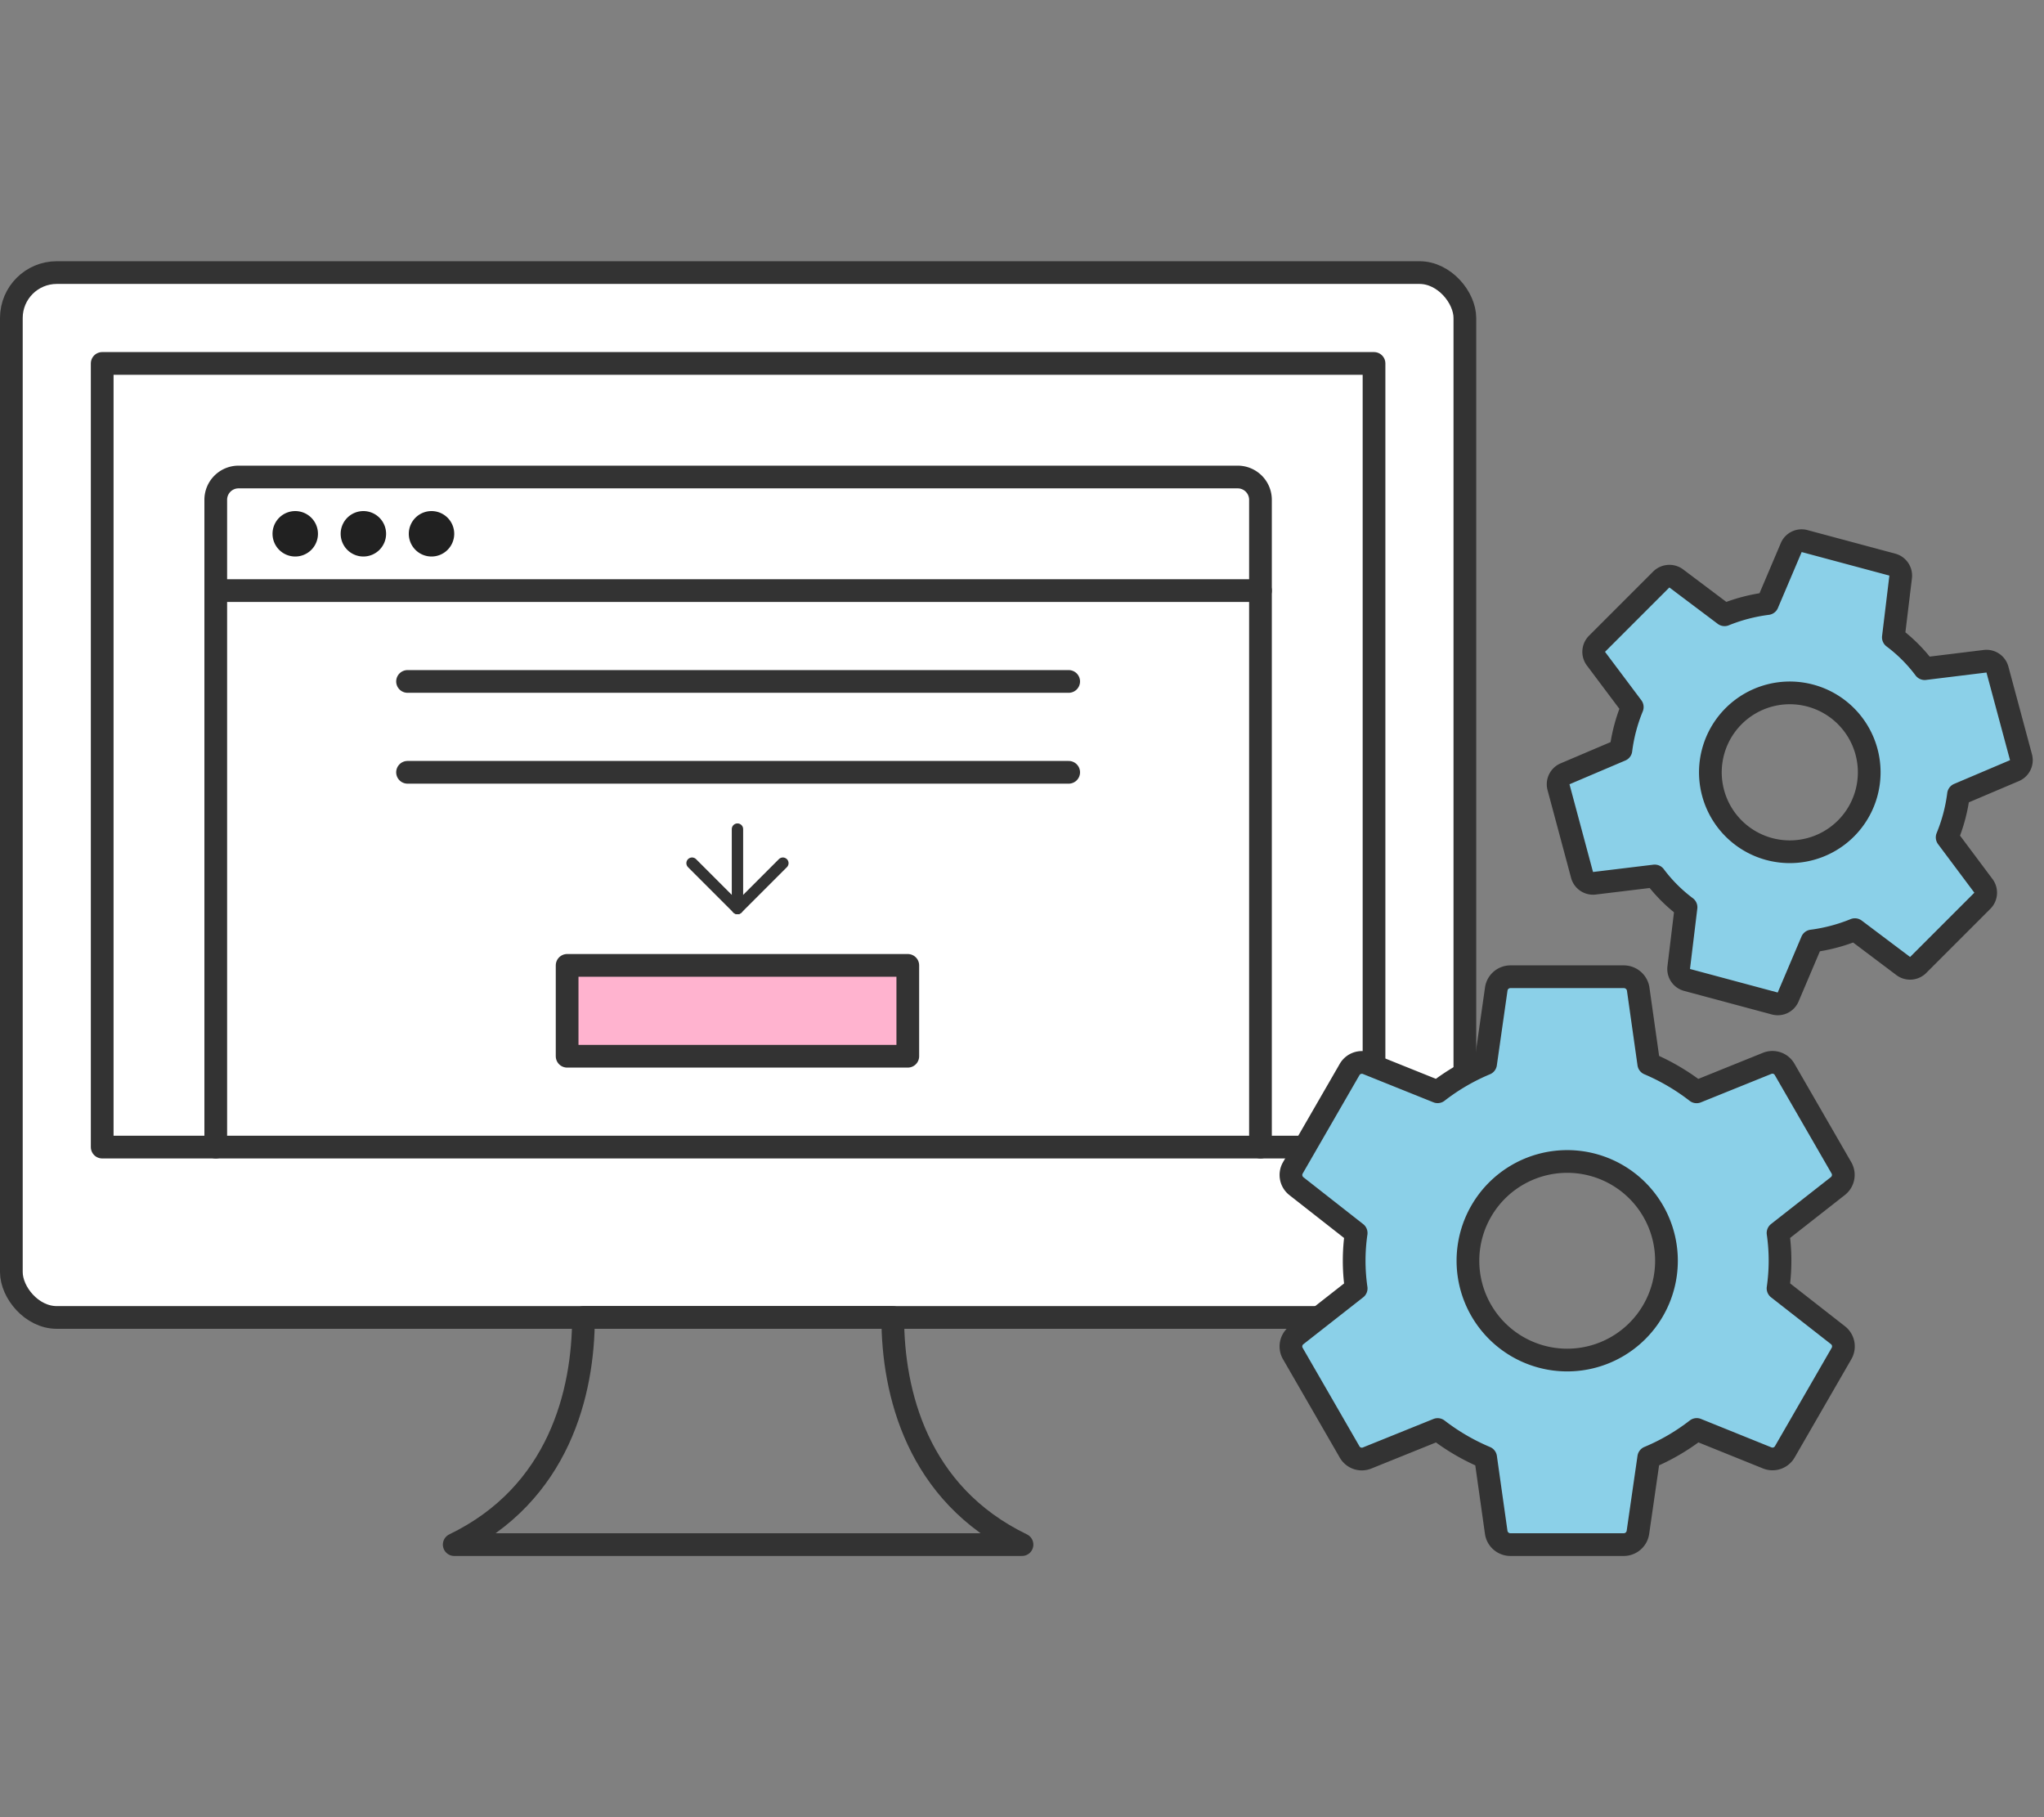
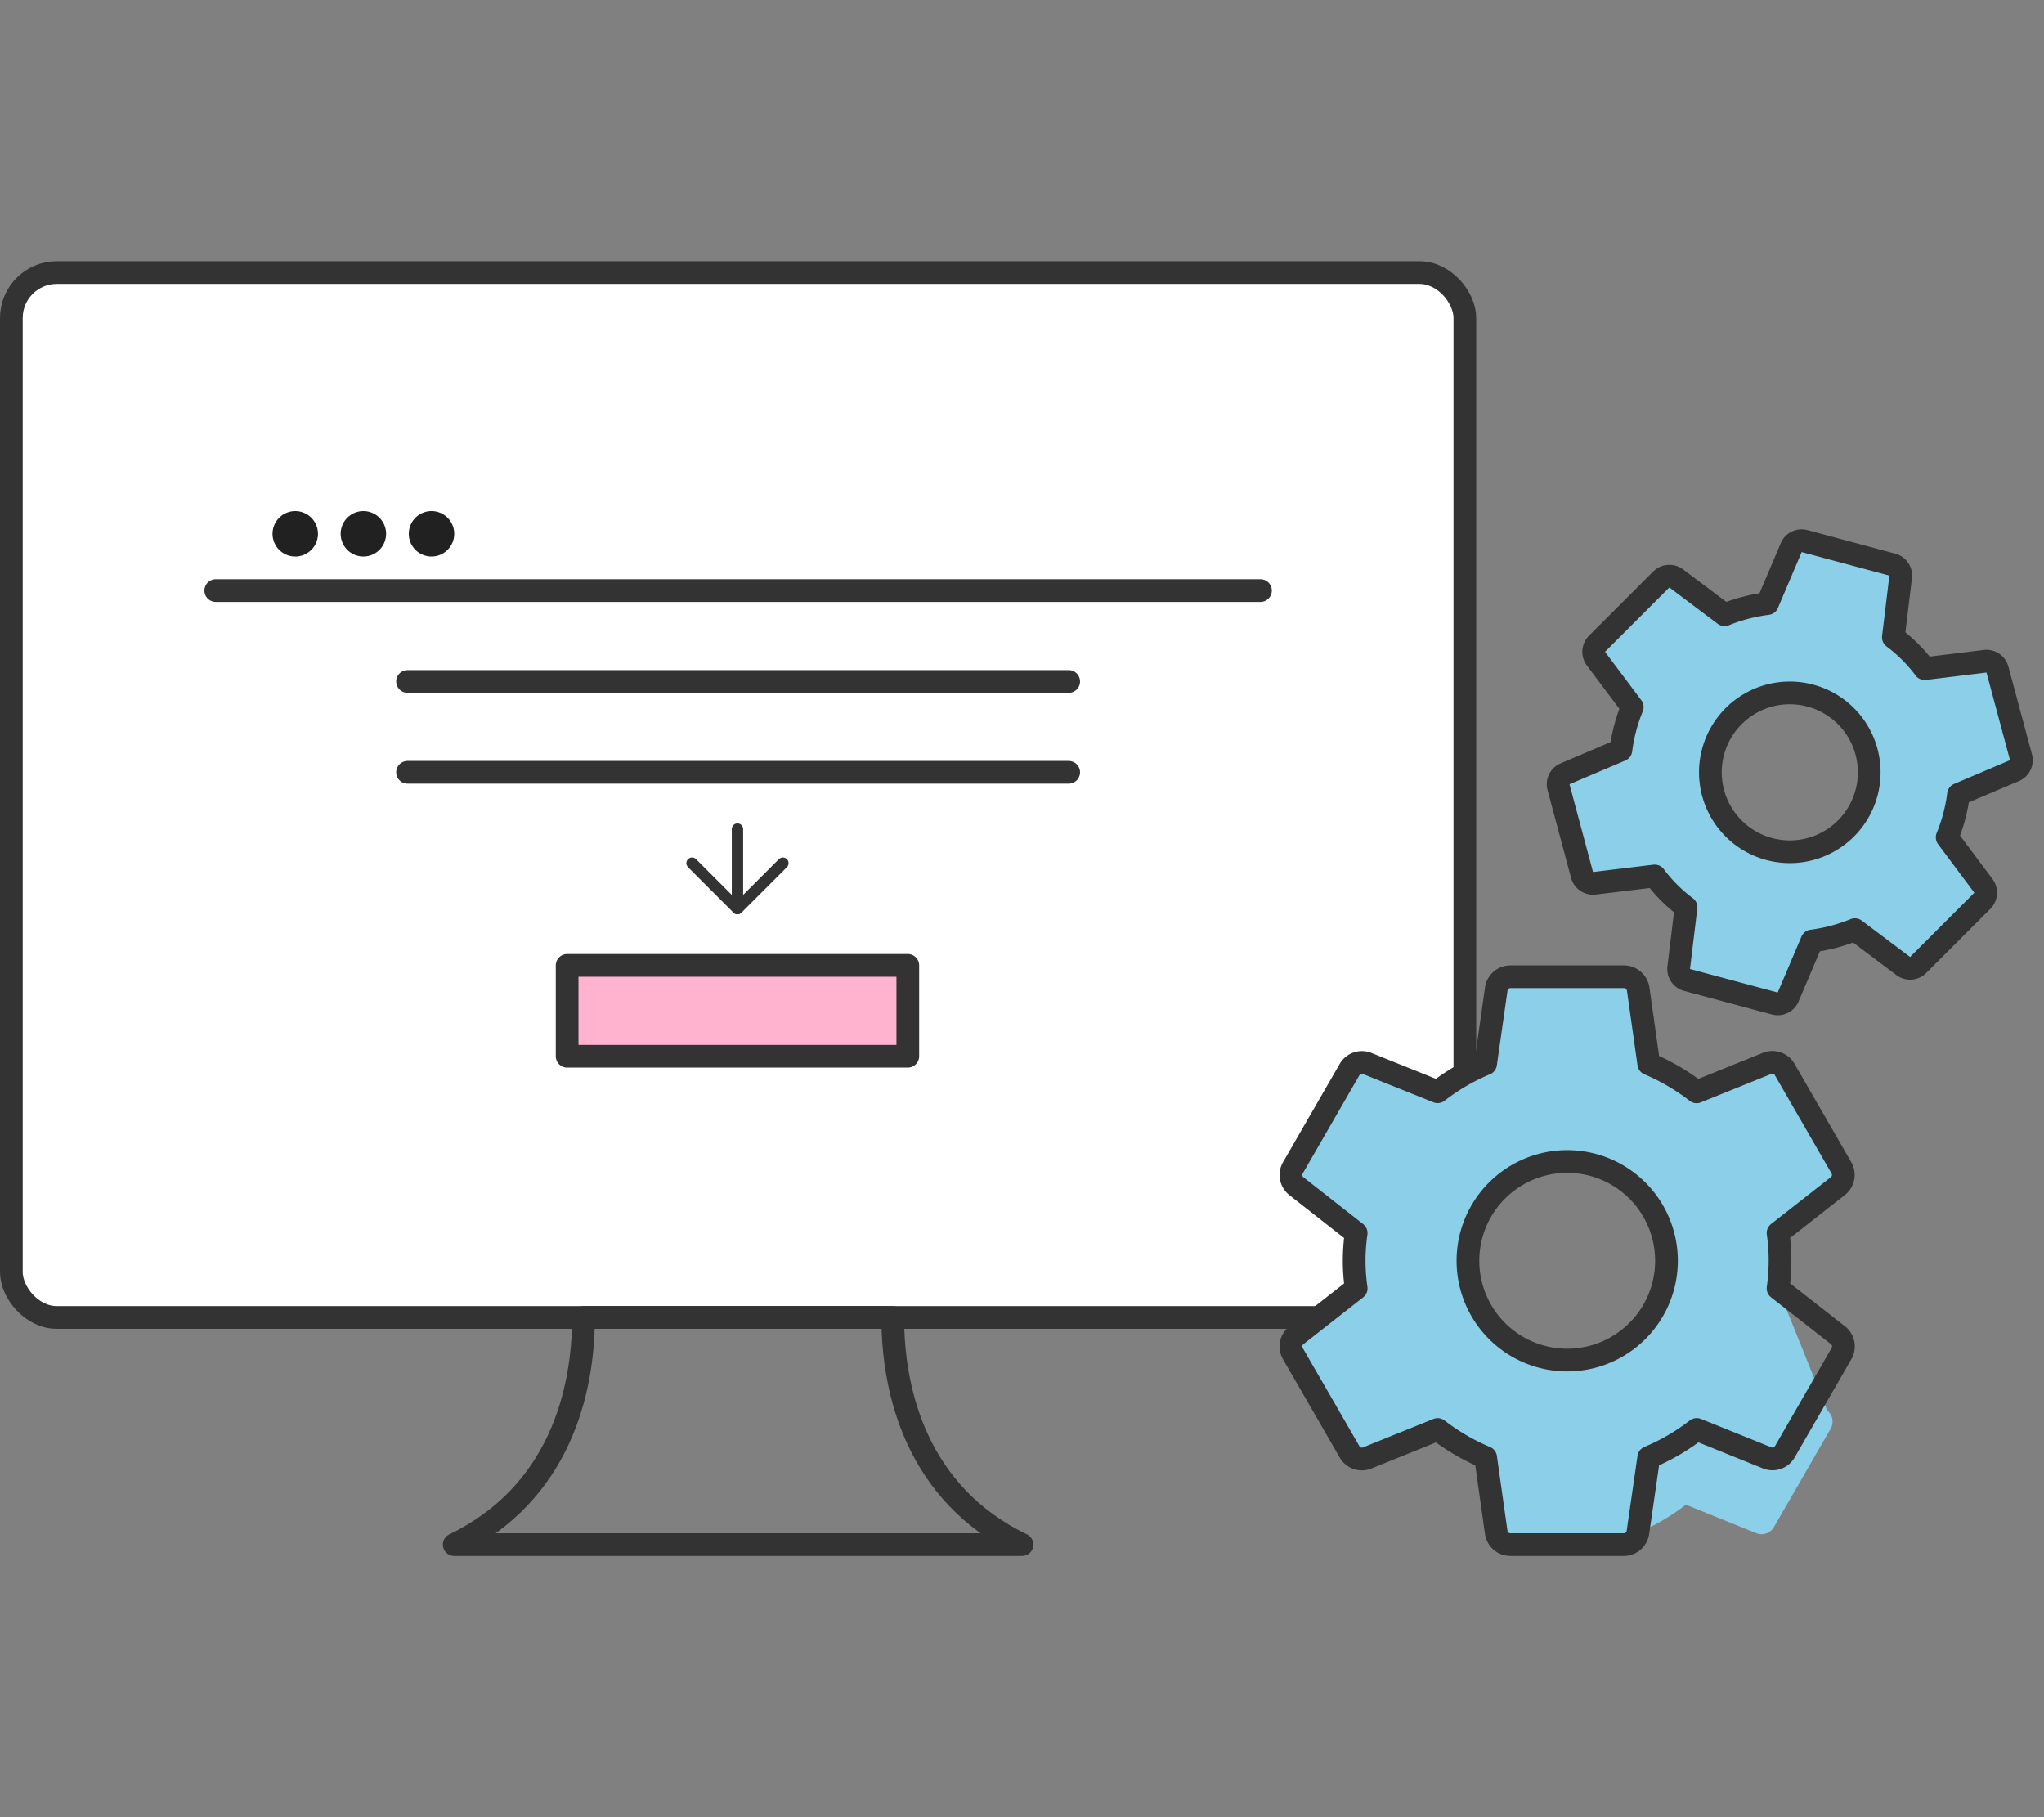
<svg xmlns="http://www.w3.org/2000/svg" width="180" height="160" viewBox="0 0 180 160">
  <rect x="0" y="0" width="180" height="160" fill="#808080" stroke="none" />
  <defs>
    <clipPath id="clip-path">
      <rect id="Rectangle_4885" data-name="Rectangle 4885" width="179.006" height="114" fill="none" />
    </clipPath>
  </defs>
  <g id="Group_9662" data-name="Group 9662" transform="translate(-871 -2838)">
    <rect id="Rectangle_5476" data-name="Rectangle 5476" width="180" height="160" transform="translate(871 2838)" fill="none" />
    <g id="Group_9314" data-name="Group 9314" transform="translate(871 2861)">
      <g id="Group_9313" data-name="Group 9313" clip-path="url(#clip-path)">
        <rect id="Rectangle_4880" data-name="Rectangle 4880" width="128" height="92" rx="4" transform="translate(1 1)" fill="#fff" />
        <rect id="Rectangle_4881" data-name="Rectangle 4881" width="128" height="92" rx="4" transform="translate(1 1)" fill="none" stroke="#333" stroke-linecap="round" stroke-linejoin="round" stroke-width="2" />
        <line id="Line_55" data-name="Line 55" x2="58.222" transform="translate(35.889 37)" fill="#212121" />
        <line id="Line_56" data-name="Line 56" x2="58.222" transform="translate(35.889 37)" fill="none" stroke="#333" stroke-linecap="round" stroke-linejoin="round" stroke-width="2" />
        <line id="Line_57" data-name="Line 57" x2="58.222" transform="translate(35.889 45)" fill="#212121" />
        <line id="Line_58" data-name="Line 58" x2="58.222" transform="translate(35.889 45)" fill="none" stroke="#333" stroke-linecap="round" stroke-linejoin="round" stroke-width="2" />
-         <path id="Path_3050" data-name="Path 3050" d="M19,78V21a2.006,2.006,0,0,1,2-2h88a2.006,2.006,0,0,1,2,2V78" fill="none" stroke="#333" stroke-linecap="round" stroke-linejoin="round" stroke-width="2" />
        <line id="Line_59" data-name="Line 59" x2="92" transform="translate(19 29)" fill="#fff" />
        <line id="Line_60" data-name="Line 60" x2="92" transform="translate(19 29)" fill="none" stroke="#333" stroke-linecap="round" stroke-linejoin="round" stroke-width="2" />
        <path id="Path_3051" data-name="Path 3051" d="M24,24a2,2,0,1,1,2,2,2,2,0,0,1-2-2" fill="#212121" />
        <path id="Path_3052" data-name="Path 3052" d="M30,24a2,2,0,1,1,2,2,2,2,0,0,1-2-2" fill="#212121" />
        <path id="Path_3053" data-name="Path 3053" d="M36,24a2,2,0,1,1,2,2,2,2,0,0,1-2-2" fill="#212121" />
        <rect id="Rectangle_4882" data-name="Rectangle 4882" width="30" height="8" transform="translate(49.943 62)" fill="#ffb3cf" />
        <rect id="Rectangle_4883" data-name="Rectangle 4883" width="30" height="8" transform="translate(49.943 62)" fill="none" stroke="#333" stroke-linecap="round" stroke-linejoin="round" stroke-width="2" />
        <line id="Line_61" data-name="Line 61" y2="7" transform="translate(64.943 50)" fill="#212121" />
        <line id="Line_62" data-name="Line 62" y2="7" transform="translate(64.943 50)" fill="none" stroke="#333" stroke-linecap="round" stroke-linejoin="round" stroke-width="1" />
        <path id="Path_3054" data-name="Path 3054" d="M68.943,53l-4,4-4-4" fill="none" stroke="#333" stroke-linecap="round" stroke-linejoin="round" stroke-width="1" />
-         <rect id="Rectangle_4884" data-name="Rectangle 4884" width="112" height="69" transform="translate(9 9)" fill="none" stroke="#333" stroke-linecap="round" stroke-linejoin="round" stroke-width="2" />
        <path id="Path_3055" data-name="Path 3055" d="M78.619,93H51.381c0,6.569-2.132,15.534-11.381,20H90C80.751,108.534,78.619,99.569,78.619,93Z" fill="none" stroke="#333" stroke-linecap="round" stroke-linejoin="round" stroke-width="2" />
-         <path id="Path_3056" data-name="Path 3056" d="M156.579,90.438a17.094,17.094,0,0,0,0-4.876l5.279-4.139a1.247,1.247,0,0,0,.3-1.6l-5-8.665a1.237,1.237,0,0,0-1.527-.536l-6.225,2.513a18.984,18.984,0,0,0-4.212-2.47l-.937-6.625A1.286,1.286,0,0,0,143.005,63h-10a1.263,1.263,0,0,0-1.236,1.05l-.944,6.615a18.534,18.534,0,0,0-4.225,2.463l-6.222-2.5a1.25,1.25,0,0,0-1.527.537l-5,8.665a1.252,1.252,0,0,0,.3,1.6l5.276,4.136a17.022,17.022,0,0,0,0,4.876l-5.276,4.136a1.246,1.246,0,0,0-.3,1.6l5,8.665a1.236,1.236,0,0,0,1.527.537l6.225-2.513a18.951,18.951,0,0,0,4.226,2.463l.936,6.625A1.264,1.264,0,0,0,133,113h10a1.262,1.262,0,0,0,1.236-1.05l.957-6.625a18.5,18.5,0,0,0,4.225-2.463l6.226,2.513a1.249,1.249,0,0,0,1.526-.537l5-8.665a1.252,1.252,0,0,0-.3-1.6ZM138.006,96.75a8.742,8.742,0,1,1,.013,0h-.013Z" fill="#8bd0e8" />
+         <path id="Path_3056" data-name="Path 3056" d="M156.579,90.438a17.094,17.094,0,0,0,0-4.876l5.279-4.139a1.247,1.247,0,0,0,.3-1.6l-5-8.665a1.237,1.237,0,0,0-1.527-.536l-6.225,2.513a18.984,18.984,0,0,0-4.212-2.47l-.937-6.625A1.286,1.286,0,0,0,143.005,63h-10a1.263,1.263,0,0,0-1.236,1.05l-.944,6.615a18.534,18.534,0,0,0-4.225,2.463l-6.222-2.5a1.25,1.25,0,0,0-1.527.537l-5,8.665a1.252,1.252,0,0,0,.3,1.6l5.276,4.136a17.022,17.022,0,0,0,0,4.876l-5.276,4.136a1.246,1.246,0,0,0-.3,1.6l5,8.665a1.236,1.236,0,0,0,1.527.537l6.225-2.513a18.951,18.951,0,0,0,4.226,2.463l.936,6.625A1.264,1.264,0,0,0,133,113h10a1.262,1.262,0,0,0,1.236-1.05a18.5,18.5,0,0,0,4.225-2.463l6.226,2.513a1.249,1.249,0,0,0,1.526-.537l5-8.665a1.252,1.252,0,0,0-.3-1.6ZM138.006,96.75a8.742,8.742,0,1,1,.013,0h-.013Z" fill="#8bd0e8" />
        <path id="Path_3057" data-name="Path 3057" d="M156.579,90.438a17.094,17.094,0,0,0,0-4.876l5.279-4.139a1.247,1.247,0,0,0,.3-1.6l-5-8.665a1.237,1.237,0,0,0-1.527-.536l-6.225,2.513a18.984,18.984,0,0,0-4.212-2.47l-.937-6.625A1.286,1.286,0,0,0,143.005,63h-10a1.263,1.263,0,0,0-1.236,1.05l-.944,6.615a18.534,18.534,0,0,0-4.225,2.463l-6.222-2.5a1.25,1.25,0,0,0-1.527.537l-5,8.665a1.252,1.252,0,0,0,.3,1.6l5.276,4.136a17.022,17.022,0,0,0,0,4.876l-5.276,4.136a1.246,1.246,0,0,0-.3,1.6l5,8.665a1.236,1.236,0,0,0,1.527.537l6.225-2.513a18.951,18.951,0,0,0,4.226,2.463l.936,6.625A1.264,1.264,0,0,0,133,113h10a1.262,1.262,0,0,0,1.236-1.05l.957-6.625a18.5,18.5,0,0,0,4.225-2.463l6.226,2.513a1.249,1.249,0,0,0,1.526-.537l5-8.665a1.252,1.252,0,0,0-.3-1.6ZM138.006,96.75a8.742,8.742,0,1,1,.013,0h-.013Z" fill="none" stroke="#333" stroke-linecap="round" stroke-linejoin="round" stroke-width="2" />
        <path id="Path_3058" data-name="Path 3058" d="M169.492,35.874a13.652,13.652,0,0,0-2.758-2.758l.644-5.328a1,1,0,0,0-.735-1.074l-7.729-2.074a.989.989,0,0,0-1.167.56l-2.1,4.943a15.151,15.151,0,0,0-3.78.986l-4.278-3.218a1.029,1.029,0,0,0-1.3.12l-5.656,5.656a1.01,1.01,0,0,0-.1,1.293l3.208,4.276a14.843,14.843,0,0,0-1,3.784l-4.935,2.1a1,1,0,0,0-.56,1.167l2.073,7.729a1,1,0,0,0,1.075.735l5.324-.644a13.678,13.678,0,0,0,2.758,2.758l-.645,5.324a1,1,0,0,0,.736,1.074l7.729,2.074a.989.989,0,0,0,1.167-.56l2.1-4.943a15.2,15.2,0,0,0,3.784-1l4.277,3.218a1.011,1.011,0,0,0,1.294-.106l5.655-5.656a1.01,1.01,0,0,0,.106-1.293l-3.207-4.289a14.753,14.753,0,0,0,1-3.783l4.944-2.1a1,1,0,0,0,.56-1.167L175.9,35.955a1,1,0,0,0-1.075-.735Zm-6.936,14.077a6.994,6.994,0,1,1,.008-.008l-.01.01Z" fill="#8bd0e8" />
        <path id="Path_3059" data-name="Path 3059" d="M169.492,35.874a13.652,13.652,0,0,0-2.758-2.758l.644-5.328a1,1,0,0,0-.735-1.074l-7.729-2.074a.989.989,0,0,0-1.167.56l-2.1,4.943a15.151,15.151,0,0,0-3.78.986l-4.278-3.218a1.029,1.029,0,0,0-1.3.12l-5.656,5.656a1.01,1.01,0,0,0-.1,1.293l3.208,4.276a14.843,14.843,0,0,0-1,3.784l-4.935,2.1a1,1,0,0,0-.56,1.167l2.073,7.729a1,1,0,0,0,1.075.735l5.324-.644a13.678,13.678,0,0,0,2.758,2.758l-.645,5.324a1,1,0,0,0,.736,1.074l7.729,2.074a.989.989,0,0,0,1.167-.56l2.1-4.943a15.2,15.2,0,0,0,3.784-1l4.277,3.218a1.011,1.011,0,0,0,1.294-.106l5.655-5.656a1.01,1.01,0,0,0,.106-1.293l-3.207-4.289a14.753,14.753,0,0,0,1-3.783l4.944-2.1a1,1,0,0,0,.56-1.167L175.9,35.955a1,1,0,0,0-1.075-.735Zm-6.936,14.077a6.994,6.994,0,1,1,.008-.008l-.01.01Z" fill="none" stroke="#333" stroke-linecap="round" stroke-linejoin="round" stroke-width="2" />
      </g>
    </g>
  </g>
</svg>